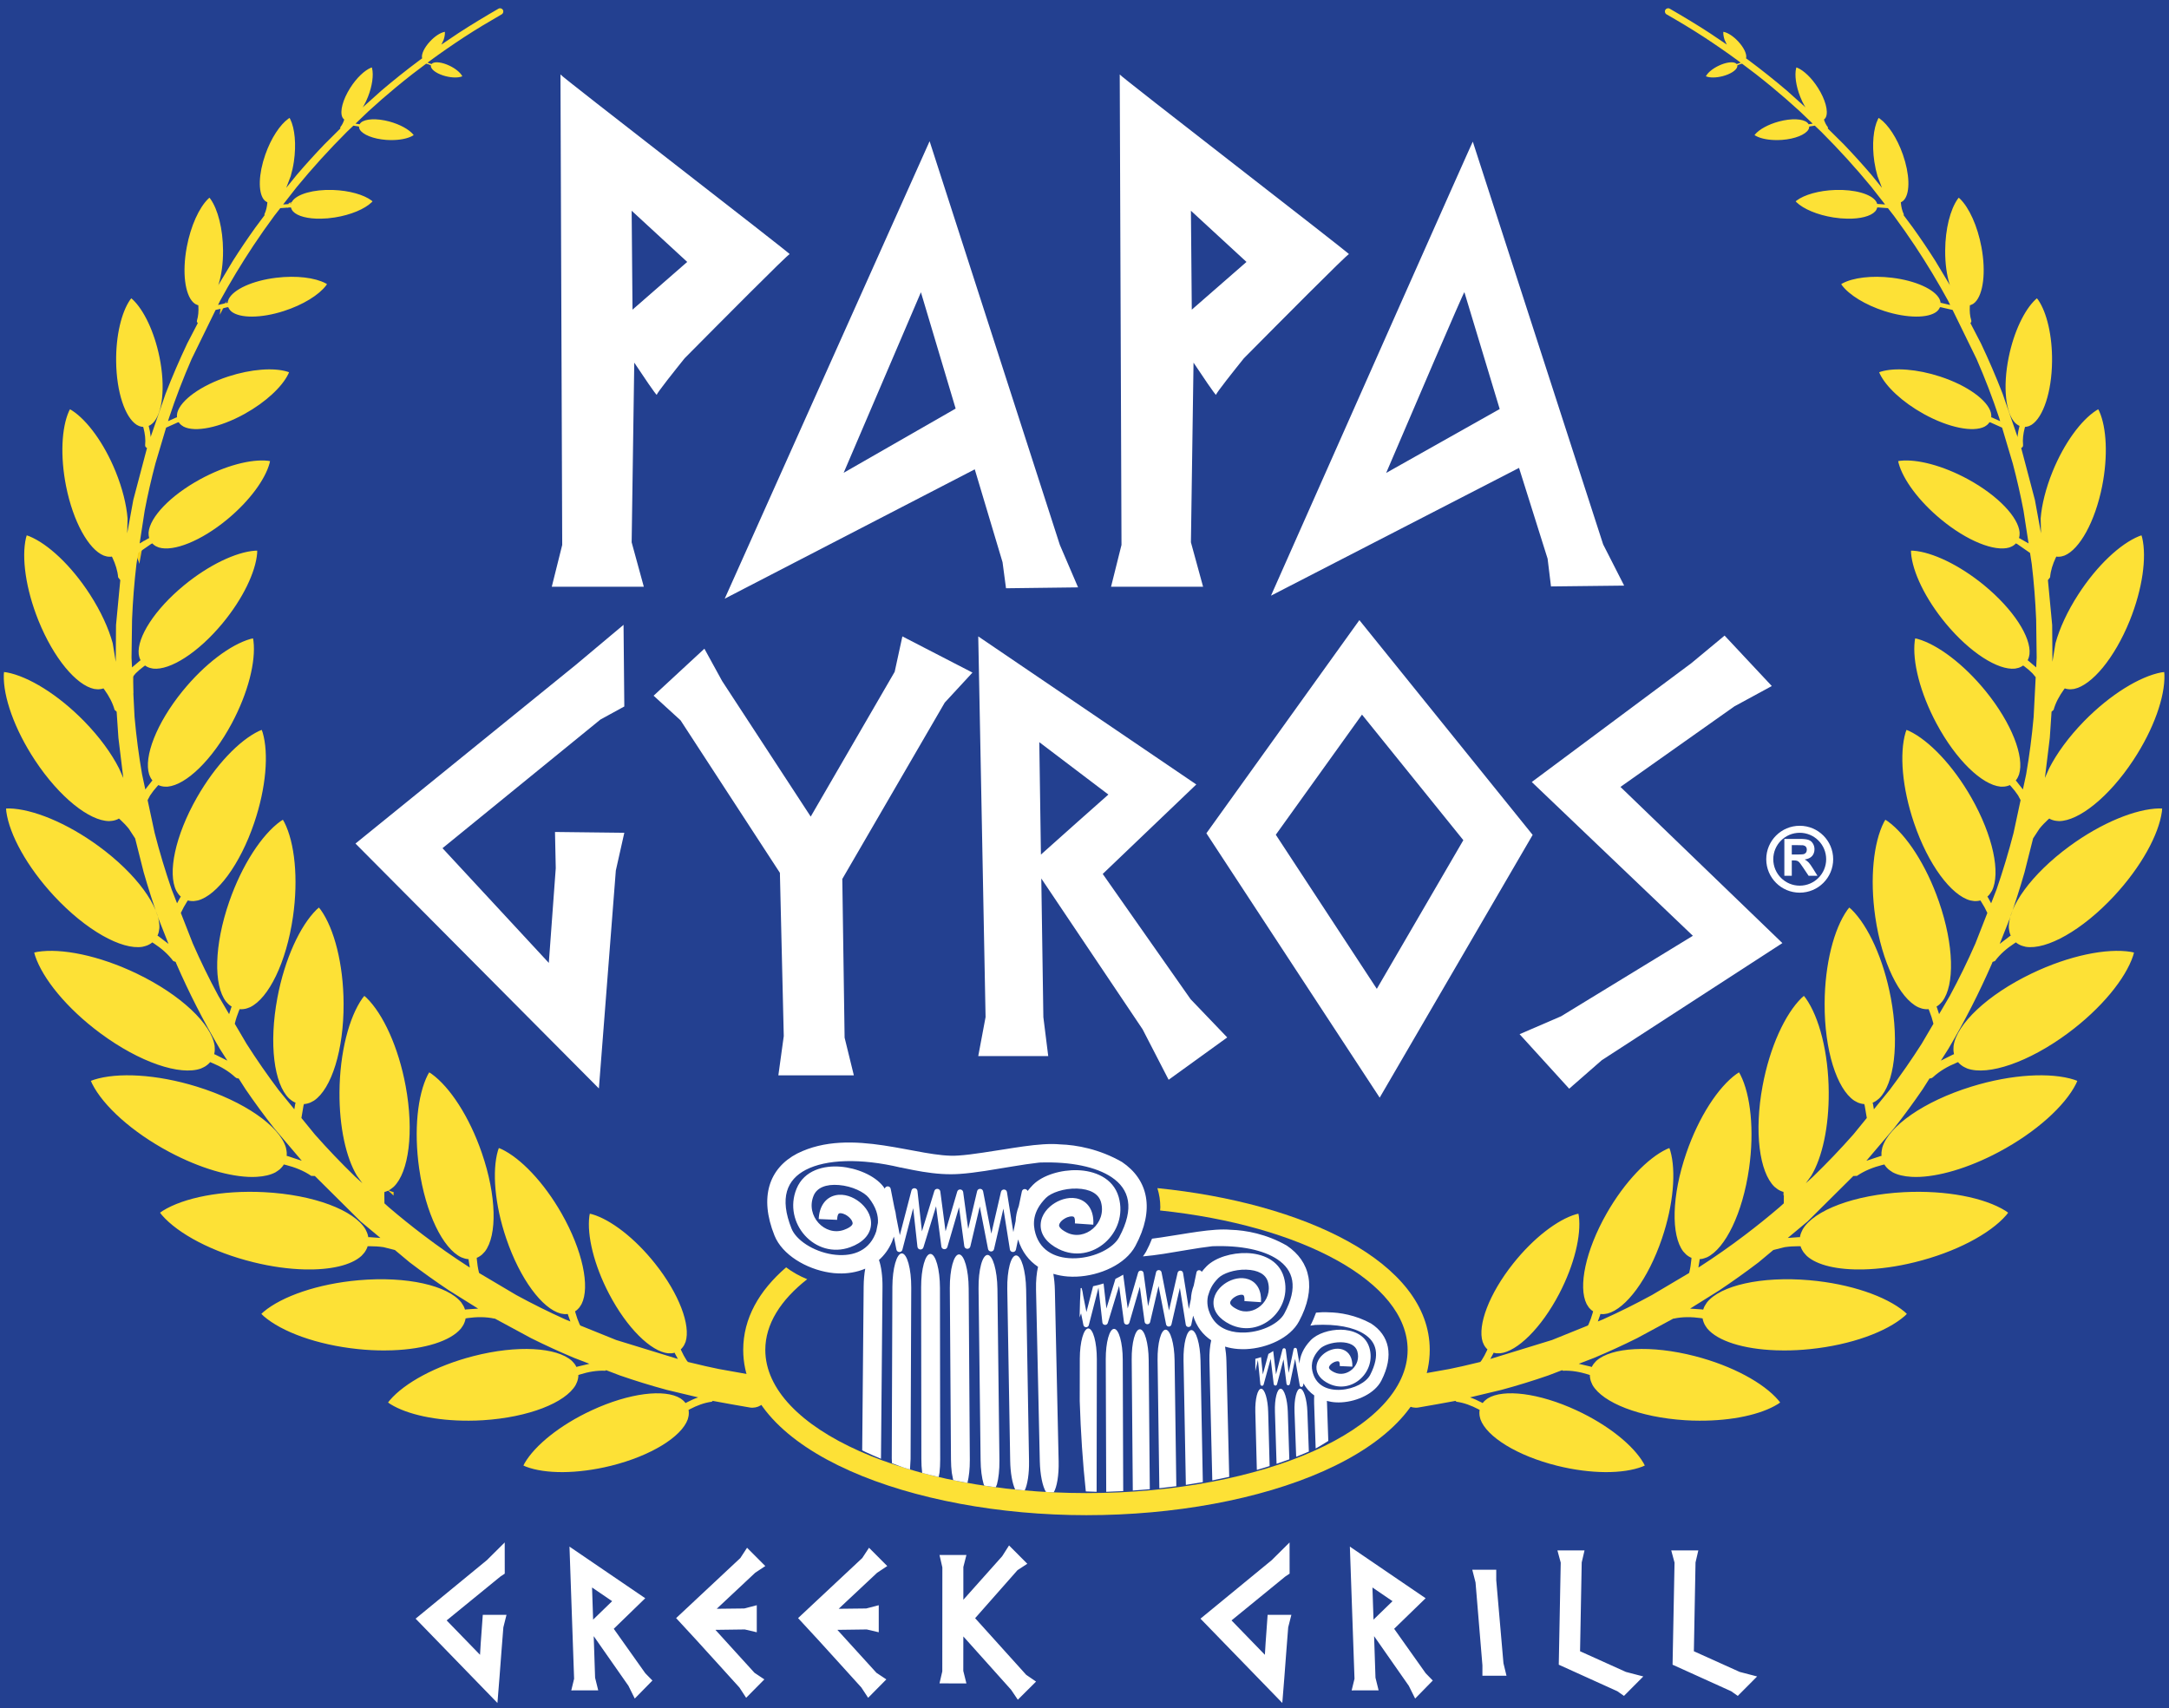
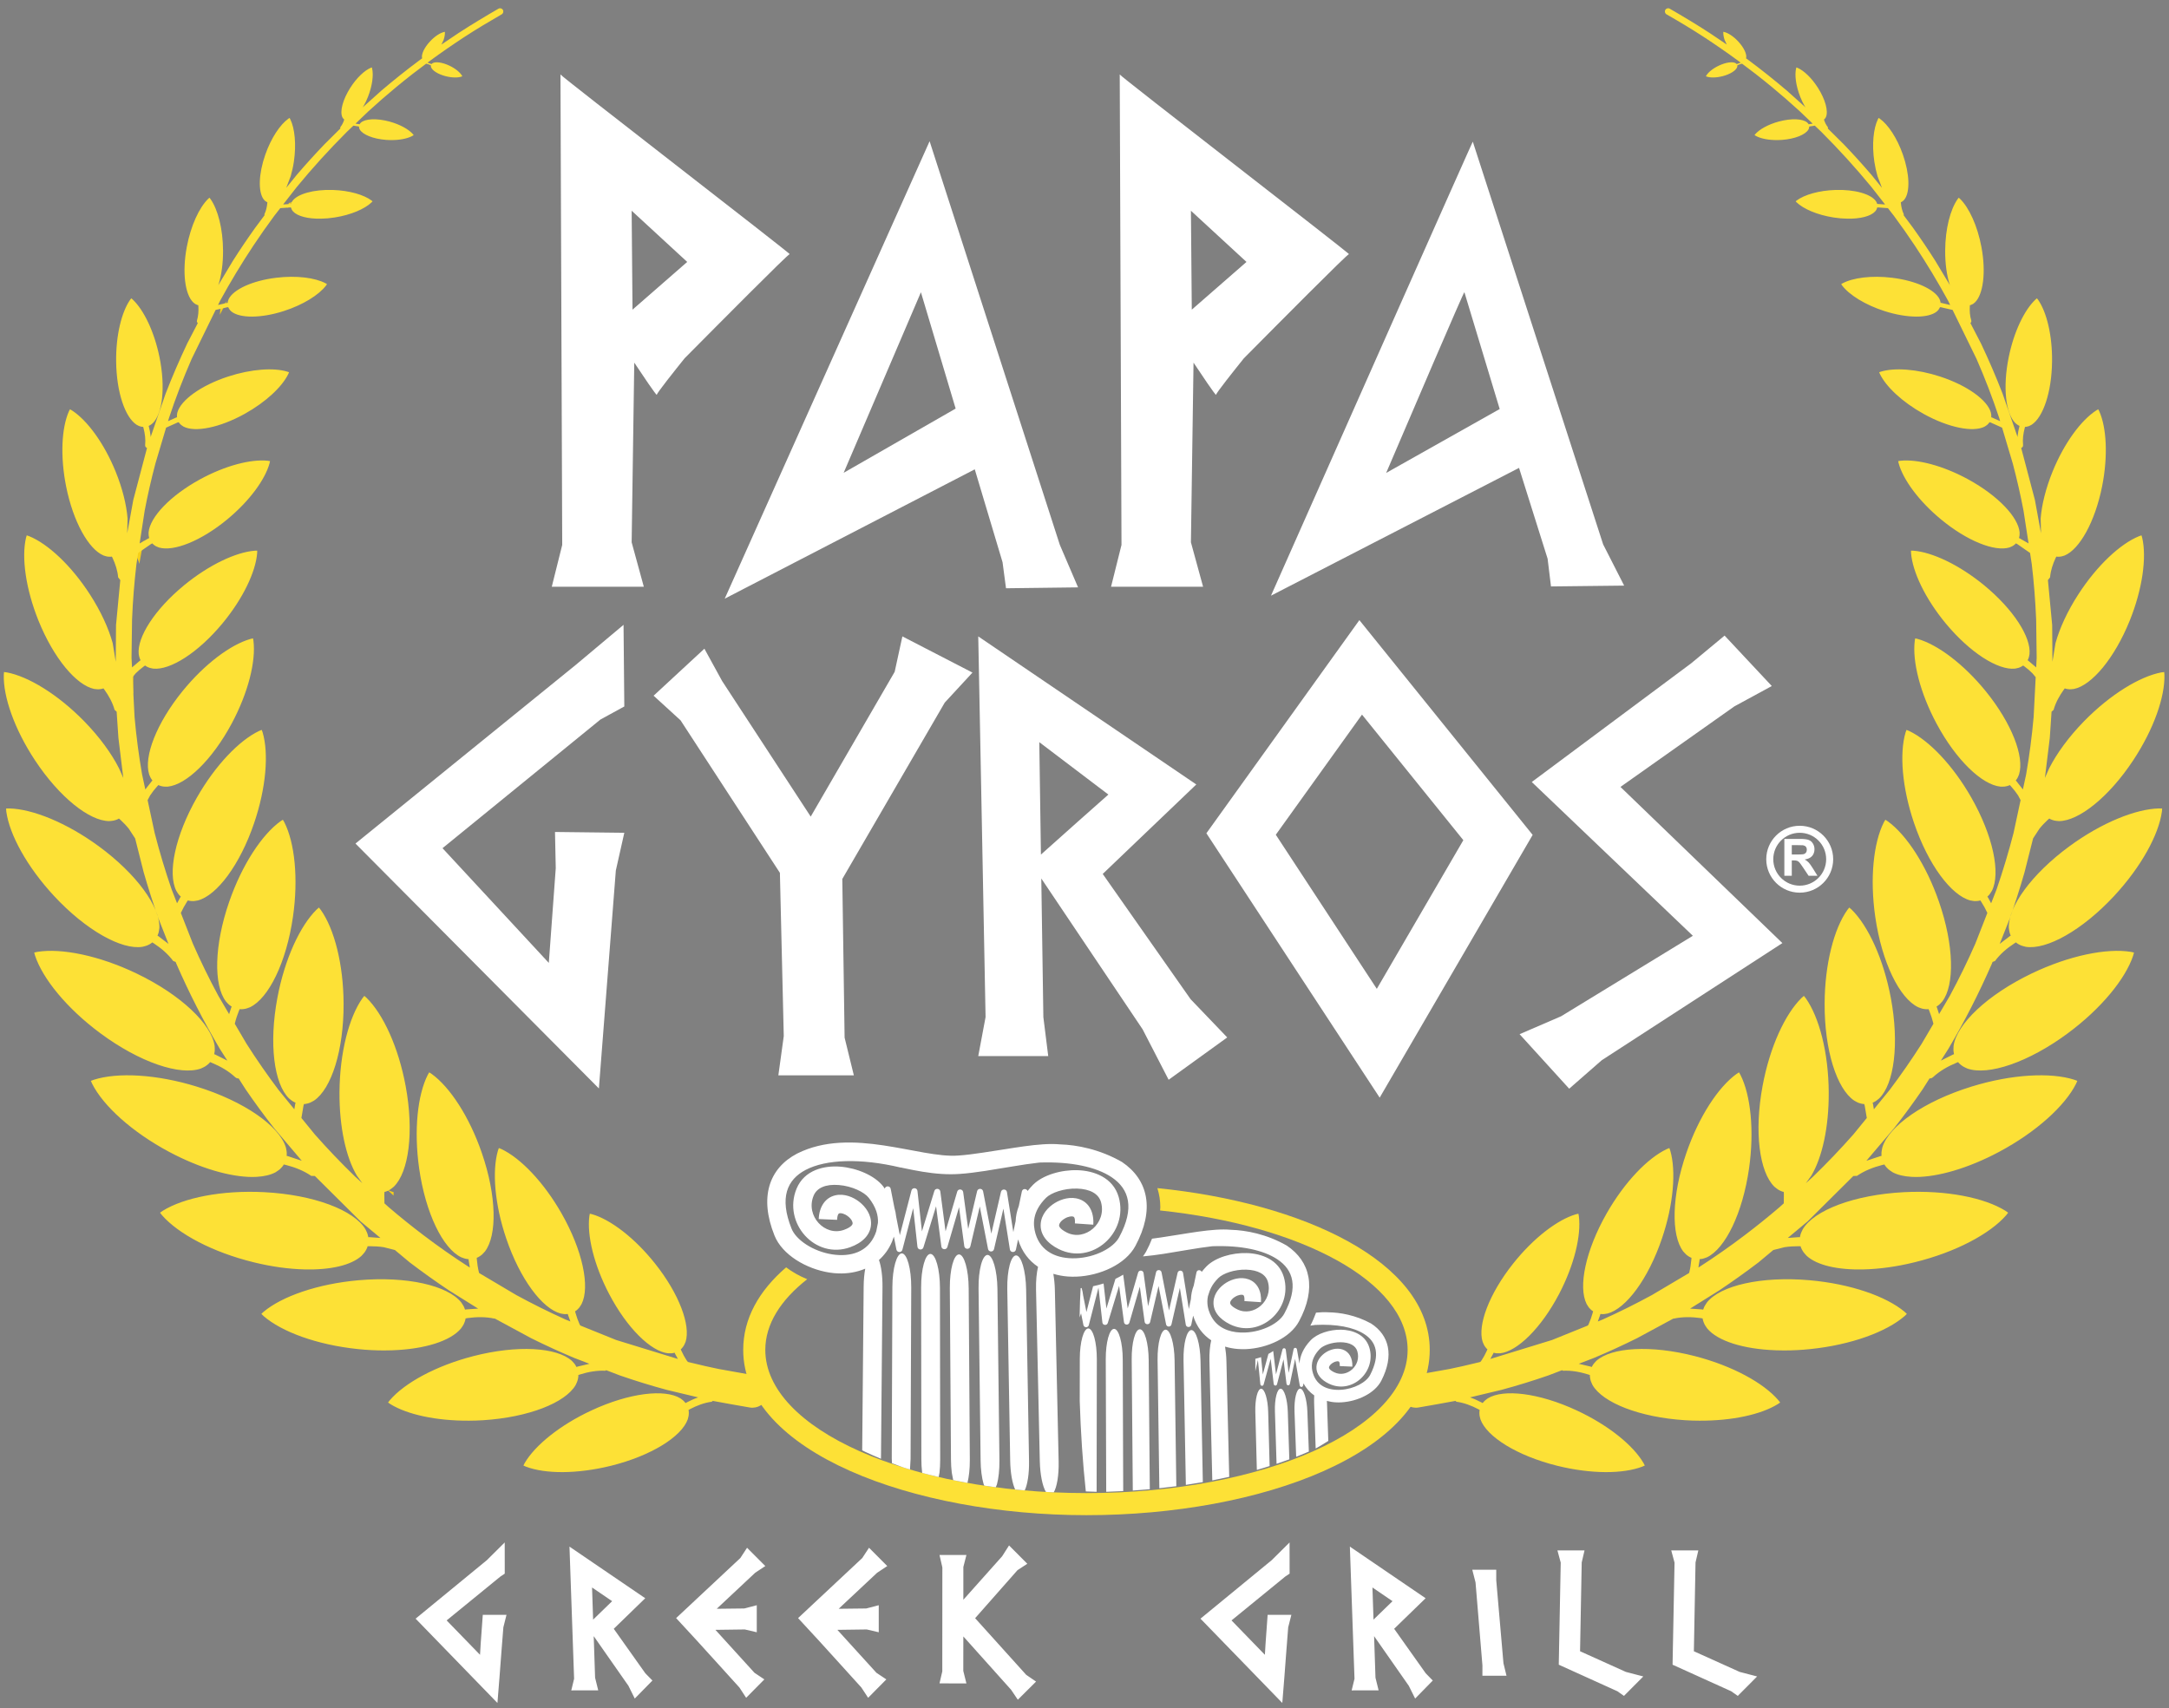
<svg xmlns="http://www.w3.org/2000/svg" width="100%" height="100%" viewBox="0 0 1427 1124" version="1.1" xml:space="preserve" style="fill-rule:evenodd;clip-rule:evenodd;stroke-linejoin:round;stroke-miterlimit:2;">
  <rect x="0" y="0" width="1427" height="1124" fill="#808080" stroke="none" />
  <g>
    <g transform="matrix(0.812,0,0,0.814,139.615,104.18)">
-       <rect x="-172" y="-128" width="1758" height="1381" style="fill:rgb(35,64,144);" />
-     </g>
+       </g>
    <path d="M1243.16,136.996L1242.03,135.457L1239.73,132.652L1240.11,132.953L1240.9,133.238L1241.43,133.398C1241.67,133.441 1241.89,133.48 1242.11,133.5L1242.31,133.5L1242.35,133.863L1243.16,136.996Z" style="fill:rgb(245,207,24);" />
    <path d="M1287.68,207.141L1282.99,198.094L1284.52,199.809L1285.44,200.312L1286.06,200.598C1286.32,200.695 1286.61,200.777 1286.87,200.859L1287.14,200.898L1287.09,201.34L1287.68,207.141Z" style="fill:rgb(245,207,24);" />
    <path d="M1340.49,371.02L1340.33,369.301L1337.79,355.344L1340.15,361.91L1341.1,363.043L1341.75,363.73C1342.05,364.008 1342.37,364.27 1342.69,364.512L1343,364.715L1342.71,365.262L1340.49,371.02Z" style="fill:rgb(245,207,24);" />
-     <path d="M1344.68,456.453L1344.55,440.598L1344.63,442.148C1344.89,443.867 1345.34,445.406 1345.93,446.758L1346.73,448.211L1347.32,449.121C1347.6,449.484 1347.88,449.828 1348.19,450.148L1348.49,450.43L1348.07,450.98L1344.68,456.453Z" style="fill:rgb(245,207,24);" />
    <path d="M1334.61,539.082L1336.5,528.801L1336.64,530.535L1337.18,532.25L1337.59,533.34C1337.81,533.781 1338.05,534.23 1338.29,534.633L1338.55,534.996L1337.99,535.484L1334.61,539.082Z" style="fill:rgb(245,207,24);" />
-     <path d="M1173.36,786.715L1173.36,785.191L1173.3,784.41L1173.77,784.305C1174.25,784.191 1174.75,784.027 1175.25,783.848L1176.38,783.32L1178.05,782.406L1178.83,781.699L1173.36,786.715Z" style="fill:rgb(245,207,24);" />
    <path d="M1056.19,968.688C1065.85,968.734 1074.27,967.473 1080.53,965.055L1082.13,964.352L1081.31,962.773C1074.54,951.102 1058.07,937.691 1037.17,928.016C1012.47,916.562 989.125,913.812 978.816,920.16L977.465,921.18L976.633,921.898C976.312,922.227 976,922.562 975.707,922.922L975.473,923.27L974.863,922.922C972.398,921.629 969.855,920.461 967.188,919.527L967.129,919.512L987.703,914.598C998.191,911.777 1008.52,908.582 1018.67,905.066L1027.68,901.621L1028.31,901.98C1033.96,901.719 1039.41,902.73 1044.89,904.43L1046.02,904.828L1046,905.68C1046.07,906.645 1046.27,907.641 1046.56,908.629L1047.01,909.75L1047.77,911.453C1054.54,923.02 1078.68,932.652 1108.64,934.539C1111.82,934.742 1114.95,934.844 1118.02,934.844C1139.57,934.957 1158.54,930.785 1169.58,923.973L1171.18,922.879L1169.98,921.355C1160.31,910.039 1139.77,898.746 1115.15,892.383C1086.05,884.879 1060.18,886.551 1050.23,895.473L1048.99,896.855L1048.22,897.797C1047.94,898.227 1047.68,898.648 1047.43,899.098L1047.23,899.52L1046.5,899.258L1038.68,897.398L1048.66,893.562C1058.3,889.516 1067.77,885.176 1077.08,880.535L1100.97,867.621L1101.16,867.684C1107.01,866.414 1112.93,866.512 1118.95,867.34L1120.19,867.566L1120.32,868.457C1120.59,869.465 1120.94,870.457 1121.43,871.441L1122.09,872.555L1123.21,874.184C1130.06,882.41 1146.94,887.758 1168.36,888.527C1170.13,888.605 1171.94,888.629 1173.78,888.629C1179.31,888.629 1185.09,888.352 1191.03,887.723C1217.89,884.953 1241.18,876.352 1253.06,866.008L1254.53,864.578L1253.02,863.16C1240.88,853.004 1217.39,844.777 1190.46,842.418C1158.65,839.652 1131.84,845.926 1123,857.043L1121.94,858.695L1121.29,859.805C1121.05,860.297 1120.87,860.797 1120.69,861.301L1120.54,861.762L1119.74,861.625L1111.92,861.102L1131.17,849.066C1139.89,843.227 1148.47,837.105 1156.92,830.688L1166.68,822.543L1174.12,820.664C1177.13,820.219 1180.21,820.039 1183.34,820.039L1184.65,820.078L1184.89,820.973C1185.3,821.938 1185.82,822.914 1186.47,823.863L1187.3,824.887L1188.67,826.406C1195.43,832.582 1209.05,835.727 1226.09,835.305C1236.32,835.062 1247.79,833.535 1259.72,830.582C1286.7,823.953 1309.25,811.879 1319.89,799.637L1321.18,797.984L1319.45,796.762C1305.63,788.133 1280.5,783.055 1252.73,784.473C1219.91,786.152 1193.46,796.371 1186.02,808.938L1185.16,810.773L1184.67,812.004C1184.49,812.547 1184.37,813.094 1184.27,813.613L1184.18,814.117L1183.34,814.082L1176.2,814.594L1189.27,803.684L1219.35,773.816L1221.67,773.77C1226.78,770.273 1232.46,768.094 1238.51,766.535L1239.79,766.258L1240.25,767.066C1240.88,767.91 1241.62,768.719 1242.48,769.488L1243.55,770.273L1245.24,771.414C1248.47,773.133 1252.65,774.113 1257.56,774.387C1258.47,774.457 1259.42,774.477 1260.39,774.477C1274.89,774.477 1294.79,768.84 1315.17,757.973C1339.68,744.91 1358.55,727.652 1365.84,713.168L1366.68,711.242L1364.7,710.496C1349.2,705.527 1323.59,706.797 1297.03,715.016C1265.62,724.719 1242.5,741.125 1238.38,755.145L1238,757.125L1237.83,758.441C1237.79,759 1237.79,759.57 1237.83,760.109L1237.87,760.602L1237.06,760.781L1227.91,763.812L1246.09,742.445C1252.7,734.043 1258.96,725.48 1264.92,716.77L1269.46,709.625L1270.16,709.602C1270.73,709.52 1271.25,709.254 1271.69,708.852C1276.16,704.715 1281.38,701.742 1287.07,699.371L1288.27,698.891L1288.82,699.605C1289.57,700.355 1290.42,701.035 1291.35,701.641L1292.5,702.266L1294.32,703.125C1307.96,707.957 1334.54,699.121 1360.53,679.852C1382.54,663.535 1398.41,643.977 1403.43,628.793L1403.97,626.789L1401.93,626.348C1386.1,623.77 1361.31,628.734 1336.62,640.59C1307.4,654.621 1287.23,673.992 1285.27,688.254L1285.19,690.254L1285.21,691.566C1285.27,692.113 1285.35,692.66 1285.46,693.18L1285.57,693.664L1284.81,693.957L1276.91,697.922L1281.86,690.156C1292.54,672.09 1302.03,653.453 1310.42,634.246L1310.93,632.953L1312.49,632.391C1315.97,627.699 1320.34,624.008 1325.28,620.754L1326.33,620.113L1326.98,620.676C1327.81,621.262 1328.71,621.738 1329.7,622.145L1330.9,622.531L1332.75,623.02C1346.43,625.195 1369.88,612.207 1390.94,589.531C1408.76,570.324 1420.27,549.16 1422.33,534.012L1422.49,532.027L1420.47,531.965C1405.12,532.312 1382.71,541.32 1361.56,556.812C1336.55,575.129 1320.98,596.879 1321.63,610.645L1321.91,612.535L1322.16,613.754C1322.31,614.254 1322.48,614.758 1322.68,615.242L1322.88,615.668L1322.19,616.07L1315.63,621.102L1322.14,604.641C1325.71,594.605 1328.96,584.398 1331.93,574.059L1337.59,551.684L1341.75,545.316C1343.44,543.195 1345.34,541.234 1347.36,539.363L1348.25,538.598L1348.94,539.039C1349.78,539.422 1350.71,539.746 1351.68,539.965L1352.85,540.145L1354.65,540.309C1367.63,540.227 1387.39,524.598 1403.43,500.34C1417,479.82 1424.41,458.434 1423.99,444.07L1423.84,442.211L1421.96,442.457C1407.81,445.121 1388.39,456.938 1371.16,474.531C1361,484.949 1353.14,495.777 1348.16,505.59L1345.36,511.914L1348.57,485.559L1349.74,468.289L1351.07,467.137C1352.43,462.289 1354.83,457.945 1357.8,453.809L1358.45,452.957L1359.15,453.223C1360.01,453.422 1360.89,453.543 1361.8,453.582L1362.89,453.523L1364.54,453.34C1376.24,450.875 1391.14,433.184 1401.17,408.383C1409.62,387.398 1412.37,366.777 1409.38,353.934L1408.9,352.273L1407.26,352.84C1394.98,357.848 1379.68,372.027 1367.38,391.051C1360.11,402.281 1355.01,413.492 1352.32,423.246L1350.32,435.469L1350.14,411.312L1347.34,381.723L1348.76,379.906C1349.14,375.418 1350.52,371.223 1352.45,367.078L1352.89,366.234L1353.56,366.352C1354.33,366.395 1355.11,366.332 1355.94,366.215L1356.87,365.988L1358.31,365.543C1368.16,361.441 1378.34,343.391 1383.01,319.941C1386.94,300.082 1385.93,281.484 1381.15,270.68L1380.44,269.309L1379.11,270.094C1369.15,276.535 1358.04,291.539 1350.4,310.324C1345.91,321.414 1343.28,332.121 1342.56,341.129L1342.8,350.922L1338.77,328.949L1329.75,294.734L1330.05,294.633C1330.68,294.309 1331.06,293.602 1330.98,292.855C1330.61,289.082 1331.09,285.379 1332.07,281.645L1332.29,280.879L1332.86,280.859C1333.51,280.777 1334.15,280.617 1334.82,280.395L1335.56,280.051L1336.67,279.465C1344.21,274.535 1349.84,258.016 1350.06,237.836C1350.27,220.773 1346.56,205.523 1340.92,197.324L1340.1,196.293L1339.12,197.141C1331.86,204.027 1325,218.184 1321.57,234.93C1317.53,254.703 1319.54,272.012 1325.87,278.352L1326.84,279.164L1327.49,279.629C1327.79,279.828 1328.09,279.992 1328.39,280.133L1328.68,280.254L1328.54,280.734C1328.03,282.738 1327.62,284.777 1327.4,286.855L1327.4,287.645L1317.55,259.125C1313.2,247.898 1308.44,236.867 1303.31,226.023L1296.32,212.555L1296.42,212.512C1296.87,212.129 1297.07,211.504 1296.91,210.879C1295.98,207.848 1295.77,204.715 1295.96,201.504L1296.02,200.836L1296.48,200.738C1297.01,200.559 1297.51,200.312 1298.02,200.031L1298.56,199.625L1299.37,198.957C1304.76,193.688 1306.71,179.191 1303.61,162.605C1300.99,148.547 1295.45,136.633 1289.5,130.812L1288.67,130.086L1287.98,130.957C1283.16,137.781 1279.81,150.547 1279.75,164.848C1279.68,173.289 1280.77,180.984 1282.66,187.105L1282.97,187.832L1273.21,171.574C1268.51,164.16 1263.58,156.871 1258.43,149.68L1252.43,141.641L1252.51,140.973C1251.4,138.672 1250.87,136.207 1250.61,133.621L1250.57,133.078L1250.94,132.938C1251.32,132.73 1251.7,132.473 1252.07,132.188L1252.45,131.801L1253.02,131.156C1256.68,126.289 1256.43,114.516 1251.9,101.668C1248.09,90.785 1242.19,81.98 1236.72,78.078L1235.97,77.594L1235.54,78.363C1232.54,84.418 1231.45,94.984 1233.14,106.395C1233.65,109.77 1234.36,112.957 1235.22,115.891L1238.15,123.586L1231.11,114.898C1225.31,108.156 1219.31,101.512 1213.07,95.004L1202.5,84.52L1202.56,84.461C1202.71,84.18 1202.68,83.816 1202.48,83.555C1201.39,82.199 1200.65,80.664 1200.1,78.992L1199.98,78.645L1200.2,78.504C1200.43,78.297 1200.63,78.078 1200.82,77.836L1201.03,77.516L1201.3,77.012C1202.95,73.25 1200.97,65.516 1196.02,57.762C1191.84,51.176 1186.62,46.293 1182.41,44.555L1181.84,44.375L1181.68,44.938C1180.61,49.379 1181.54,56.508 1184.4,63.762C1185.26,65.898 1186.2,67.898 1187.23,69.676L1187.9,70.688L1175.59,59.645C1167.46,52.734 1159.18,46.129 1150.76,39.848L1148.72,38.375L1148.8,38.152C1149.37,35.746 1147.39,31.379 1143.63,27.324C1140.46,23.891 1136.84,21.566 1134.16,21.004L1133.82,20.941L1133.77,21.305C1133.72,22.66 1134,24.375 1134.62,26.254L1136.07,29.324L1125,21.855C1116.33,16.195 1107.46,10.887 1098.53,5.715C1097.52,5.125 1096.21,5.488 1095.62,6.52C1095.04,7.531 1095.4,8.844 1096.41,9.43C1104.71,14.195 1112.93,19.102 1120.99,24.355C1128.73,29.426 1136.36,34.695 1143.85,40.207L1145.24,41.242L1142.68,42.129L1142.58,42.188L1142.54,42.129C1142.48,42.07 1142.41,41.984 1142.36,41.926L1142.19,41.809L1141.93,41.602C1139.97,40.41 1135.51,40.977 1130.83,43.199C1126.87,45.059 1123.75,47.645 1122.49,49.887L1122.32,50.188L1122.62,50.312C1123.82,50.773 1125.43,50.992 1127.28,50.977C1129.11,50.953 1131.19,50.672 1133.31,50.129C1138.32,48.832 1142.09,46.41 1142.86,44.23L1142.94,43.93L1142.98,43.703C1143.01,43.539 1143.01,43.363 1142.98,43.199L1142.96,43.059L1143.14,42.953C1144.01,42.492 1144.9,42.129 1145.87,41.984L1146.04,41.848L1155.02,48.648C1158.71,51.539 1162.39,54.473 1166.01,57.48C1172.1,62.527 1178.1,67.738 1184.01,73.148L1192.59,81.352L1190.1,81.734L1189.9,81.797L1189.84,81.695C1189.78,81.555 1189.7,81.434 1189.62,81.312L1189.39,81.047L1189.02,80.664C1186.14,78.121 1178.7,77.715 1170.36,79.957C1163.28,81.855 1157.42,85.168 1154.66,88.441L1154.34,88.887L1154.81,89.211C1157.52,90.844 1161.94,91.938 1167.04,92.137C1167.91,92.176 1168.78,92.199 1169.64,92.176C1170.54,92.16 1171.44,92.117 1172.35,92.059C1180.96,91.43 1187.86,88.586 1189.78,85.23L1190.01,84.742L1190.12,84.418C1190.2,84.141 1190.26,83.855 1190.28,83.574L1190.26,83.332L1190.59,83.207L1193.98,82.684L1198.26,86.762C1209.99,98.5 1220.98,110.598 1231.23,123.059L1240.21,134.551L1235.32,134.207L1235,134.23L1234.96,134.043C1234.89,133.844 1234.82,133.641 1234.74,133.418L1234.52,132.977L1234.11,132.289C1230.82,127.664 1220.24,124.574 1207.47,125C1196.67,125.359 1187.09,128.145 1182.02,131.949L1181.4,132.492L1181.94,133.098C1186.47,137.48 1195.59,141.418 1206.26,143.094C1209.43,143.598 1212.47,143.863 1215.33,143.898C1223.89,144.062 1230.76,142.285 1233.66,139.137L1234.15,138.512L1234.44,138.086C1234.66,137.699 1234.82,137.297 1234.94,136.914L1235.02,136.551L1235.51,136.488L1242.09,136.973L1246.04,142.043C1250.8,148.469 1255.36,154.992 1259.77,161.598C1267.66,173.492 1274.97,185.629 1281.76,198.07L1283.03,200.695L1277.11,199.305L1276.71,199.305L1276.69,199.059C1276.65,198.797 1276.61,198.535 1276.55,198.254L1276.35,197.645L1276,196.738C1272.83,190.457 1260.45,184.656 1244.72,182.762C1231.41,181.148 1219.15,182.738 1212.22,186.438L1211.35,186.961L1211.91,187.812C1216.62,194.051 1227.07,200.598 1239.81,204.695C1247.36,207.121 1254.56,208.289 1260.56,208.328C1266.55,208.371 1271.38,207.238 1274.14,205.059L1274.85,204.371L1275.29,203.906C1275.62,203.465 1275.9,203.02 1276.14,202.555L1276.28,202.152L1276.91,202.168L1284.63,203.945L1300.39,236.203C1305.91,248.844 1310.9,261.793 1315.28,275.02L1315.93,277.141L1310.5,274.699L1310.01,274.598L1310.06,274.293C1310.07,273.992 1310.09,273.668 1310.07,273.344L1309.99,272.578L1309.79,271.426C1307.55,263.328 1294.38,253.652 1276.4,247.777C1261.18,242.809 1246.45,241.82 1237.47,244.543L1236.32,244.945L1236.8,246.078C1240.86,254.48 1251.56,264.578 1265.56,272.355C1282.09,281.504 1298.16,284.598 1305.69,280.734L1306.66,280.09L1307.29,279.645C1307.79,279.219 1308.21,278.777 1308.59,278.273L1308.86,277.828L1309.61,277.992L1317.2,281.406L1324.23,305.035C1326.92,315.176 1329.28,325.496 1331.28,335.977L1334.61,357.59L1328.81,354.273L1328.3,354.055L1328.39,353.711C1328.5,353.363 1328.57,352.984 1328.63,352.598L1328.69,351.691L1328.71,350.316C1327.87,340.383 1314.62,326.242 1294.94,315.453C1278.26,306.348 1261.32,301.984 1250.25,303.199L1248.82,303.438L1249.14,304.855C1252.05,315.535 1262.31,329.637 1276.95,341.734C1294.22,356.031 1312.3,363.121 1321.89,360.273L1323.18,359.746L1324.01,359.363C1324.68,358.98 1325.28,358.535 1325.82,358.031L1326.23,357.566L1327.07,357.934L1335.58,363.848L1336.71,371.199C1338.13,383.156 1339.09,395.332 1339.6,407.719L1339.94,432.762L1339.62,439.18L1334.51,434.82L1333.99,434.457L1334.17,434.113C1334.35,433.75 1334.51,433.348 1334.66,432.945L1334.92,431.977L1335.22,430.461C1336.37,419.367 1324.75,401.07 1305.39,385.137C1288.99,371.664 1271.25,363.344 1258.88,362.375L1257.26,362.332L1257.3,363.949C1258.27,376.289 1266.61,393.922 1280.14,410.262C1296.16,429.547 1314.52,441.105 1325.67,439.973L1327.18,439.648L1328.17,439.406C1328.98,439.125 1329.75,438.758 1330.43,438.336L1331,437.91L1331.83,438.48C1333.74,439.891 1335.55,441.406 1337.18,443.062L1339.29,445.605L1337.94,471.883C1336.79,484.668 1335.16,497.211 1333.02,509.508L1330.88,519.465L1326.65,514.078L1326.17,513.566L1326.45,513.246C1326.72,512.879 1326.98,512.5 1327.22,512.094L1327.7,511.129L1328.35,509.57C1331.98,497.996 1323.59,475.984 1306.4,454.797C1291.84,436.879 1274.75,424.176 1261.74,420.457L1260.02,420.059L1259.72,421.793C1258.09,435.164 1263.16,455.766 1274.04,476.105C1286.92,500.137 1304,516.438 1316.12,517.625L1317.81,517.625L1318.9,517.57C1319.85,517.449 1320.73,517.227 1321.57,516.922L1322.25,516.578L1323,517.367C1324.74,519.305 1326.33,521.305 1327.73,523.43L1329.36,526.516L1324.74,548.07C1321.48,560.668 1317.77,573.027 1313.59,585.168L1309.99,594.379L1307.93,590.605L1307.51,589.992L1307.86,589.691C1308.2,589.367 1308.54,589.008 1308.86,588.621L1309.53,587.668L1310.5,586.152C1316.32,574.641 1311.32,550.062 1296.94,524.82C1284.77,503.473 1269.04,487.172 1256.03,480.992L1254.29,480.285L1253.66,482.039C1249.62,495.793 1251.36,518.316 1259.27,541.582C1268.61,569.051 1283.71,589.121 1296.23,592.5L1298.02,592.805L1299.17,592.945C1300.17,592.965 1301.15,592.879 1302.08,592.723L1302.84,592.477L1303.5,593.426C1305.01,595.77 1306.32,598.16 1307.43,600.598L1307.48,600.781L1299.61,620.879C1294.5,632.551 1288.91,643.977 1282.86,655.195L1275.74,667.328L1274.36,663.066L1274.04,662.344L1274.44,662.117C1274.87,661.836 1275.28,661.535 1275.68,661.207L1276.57,660.359L1277.84,658.992C1286.04,648.27 1285.61,622.047 1275.65,593.348C1267.25,569.074 1254.21,549.297 1242.03,540.473L1240.38,539.402L1239.4,541.102C1232.62,554.449 1230.08,577.938 1233.75,603.344C1238.09,633.375 1249.74,656.906 1261.97,662.766L1263.75,663.434L1264.92,663.777C1265.94,664 1266.96,664.117 1267.95,664.117L1268.79,664.016L1269.28,665.133C1270.34,667.816 1271.25,670.5 1271.92,673.25L1271.98,673.715L1264.25,686.883C1257.64,697.234 1250.59,707.402 1243.12,717.32L1232.84,729.941L1232.23,726.34L1232.01,725.594L1232.46,725.418C1232.92,725.188 1233.38,724.977 1233.85,724.688L1234.86,723.98L1236.34,722.785C1246.17,713.258 1249.66,686.883 1243.99,656.609C1239.18,630.98 1229.05,609.184 1218.16,598.492L1216.65,597.184L1215.41,598.738C1206.6,611.117 1200.54,634.309 1200.43,660.352C1200.29,691.145 1208.46,716.488 1219.86,724.203L1221.53,725.117L1222.64,725.656C1223.64,726.023 1224.64,726.285 1225.62,726.441L1226.5,726.473L1226.82,727.652L1228.18,735.66L1219.37,746.465C1211.01,755.938 1202.18,765.188 1192.89,774.191L1188.08,778.594L1191.7,773.566C1198.77,761.773 1203.3,741.758 1203.13,718.656C1202.97,692.574 1196.85,669.328 1188.02,656.859L1186.79,655.309L1185.3,656.625C1174.43,667.25 1164.35,688.988 1159.61,714.59C1153.98,744.867 1157.55,771.27 1167.38,780.879L1168.88,782.07L1169.89,782.797C1170.79,783.355 1171.72,783.789 1172.67,784.109L1173.52,784.293L1173.62,785.523L1173.57,791.82L1170.88,794.254C1163.4,800.652 1155.79,806.793 1148.03,812.664C1138.28,820.078 1128.26,827.074 1118.06,833.652L1117.38,834.055L1118.14,829.332L1118.18,828.566L1118.64,828.539C1119.13,828.48 1119.64,828.402 1120.14,828.297L1121.29,827.957L1123.05,827.328C1135.04,821.617 1146.48,798.449 1150.72,768.82C1154.27,743.758 1151.75,720.547 1145.06,707.301L1144.09,705.621L1142.48,706.672C1130.5,715.316 1117.69,734.762 1109.47,758.688C1099.72,786.957 1099.34,812.852 1107.42,823.488L1108.69,824.844L1109.54,825.699C1110.34,826.34 1111.17,826.91 1112.04,827.344L1112.83,827.652L1112.75,828.844C1112.48,831.672 1112.08,834.457 1111.42,837.148L1111.23,837.699L1086.85,852.152C1076.29,857.902 1065.56,863.258 1054.58,868.191L1051.21,869.562L1052.74,865.32L1052.91,864.629L1053.35,864.668C1053.82,864.711 1054.28,864.742 1054.76,864.742L1055.89,864.613L1057.61,864.332C1069.73,861.141 1084.33,841.711 1093.39,815.027C1101.07,792.469 1102.77,770.562 1098.89,757.164L1098.29,755.438L1096.61,756.113C1084.02,762.039 1068.82,777.789 1057.02,798.473C1043.09,822.93 1038.22,846.801 1043.84,858.047L1044.77,859.543L1045.41,860.473C1046.04,861.223 1046.72,861.863 1047.45,862.438L1048.12,862.832L1047.84,863.93C1047.11,866.512 1046.24,869.023 1045.16,871.398L1044.7,872.211L1021.07,881.762L980.496,894.223L982.398,890.707L982.664,890.105L983.023,890.215C983.441,890.328 983.871,890.406 984.297,890.465L985.32,890.504L986.902,890.504C998.191,889.34 1013.98,873.941 1025.81,851.328C1035.8,832.184 1040.36,812.793 1038.75,800.27L1038.44,798.633L1036.85,799.016C1024.77,802.539 1008.94,814.547 995.523,831.449C979.656,851.406 971.973,872.113 975.449,882.977L976.078,884.43L976.516,885.355C976.984,886.105 977.488,886.793 978.055,887.398L978.605,887.859L978.215,888.793C977.184,891.012 976.078,893.113 974.781,895.094L973.898,896.207L962.281,898.965C960.156,899.434 958.062,899.898 955.918,900.336C955.312,900.465 954.707,900.613 954.105,900.727C953.859,900.773 953.594,900.828 953.316,900.887L929.645,905.109C923.824,906.141 919.965,911.695 920.996,917.492C921.902,922.578 926.273,926.172 931.242,926.297C931.945,926.324 932.672,926.273 933.398,926.129C941.379,924.723 949.371,923.383 957.332,921.855L957.551,921.812L958.199,922.375C963.273,923.066 967.973,924.867 972.578,927.27L973.508,927.82L973.352,928.539C973.266,929.43 973.293,930.332 973.387,931.266L973.594,932.352L974.012,933.992C978.152,945.422 998.082,957.945 1024.49,964.508C1035.65,967.273 1046.54,968.633 1056.19,968.688Z" style="fill:rgb(253,225,54);" />
    <path d="M189.133,136.996L190.262,135.457L192.566,132.652L192.184,132.953L191.398,133.238L190.875,133.398C190.633,133.441 190.406,133.48 190.184,133.5L189.984,133.5L189.938,133.863L189.133,136.996Z" style="fill:rgb(245,207,24);" />
    <path d="M144.621,207.141L149.305,198.094L147.773,199.809L146.867,200.312L146.238,200.598C145.973,200.695 145.691,200.777 145.426,200.859L145.168,200.898L145.211,201.34L144.621,207.141Z" style="fill:rgb(245,207,24);" />
    <path d="M91.809,371.02L91.965,369.301L94.512,355.344L92.148,361.91L91.195,363.043L90.555,363.73C90.254,364.008 89.93,364.27 89.605,364.512L89.305,364.715L89.582,365.262L91.809,371.02Z" style="fill:rgb(245,207,24);" />
    <path d="M87.625,456.453L87.746,440.598L87.664,442.148C87.383,443.867 86.957,445.406 86.375,446.758L85.562,448.211L84.977,449.121C84.719,449.484 84.414,449.828 84.105,450.148L83.805,450.43L84.23,450.98L87.625,456.453Z" style="fill:rgb(245,207,24);" />
    <path d="M97.68,539.082L95.801,528.801L95.664,530.535L95.117,532.25L94.715,533.34C94.492,533.781 94.246,534.23 94.012,534.633L93.746,534.996L94.312,535.484L97.68,539.082Z" style="fill:rgb(245,207,24);" />
    <path d="M258.937,786.715L258.937,785.191L258.996,784.41L258.535,784.305C258.047,784.191 257.543,784.027 257.035,783.848L255.93,783.32L254.25,782.406L253.461,781.699L258.937,786.715Z" style="fill:rgb(245,207,24);" />
    <path d="M370.285,968.688C360.625,968.734 352.203,967.473 345.945,965.055L344.355,964.352L345.16,962.773C351.945,951.102 368.406,937.691 389.305,928.016C414.008,916.562 437.355,913.812 447.66,920.16L449.012,921.18L449.84,921.898C450.164,922.227 450.488,922.562 450.77,922.922L451.016,923.27L451.617,922.922C454.082,921.629 456.625,920.461 459.289,919.527L459.355,919.512L438.77,914.598C428.293,911.777 417.965,908.582 407.809,905.066L398.801,901.621L398.172,901.98C392.523,901.719 387.07,902.73 381.59,904.43L380.461,904.828L380.504,905.68C380.402,906.645 380.223,907.641 379.91,908.629L379.477,909.75L378.684,911.453C371.941,923.02 347.801,932.652 317.836,934.539C314.656,934.742 311.527,934.844 308.461,934.844C286.906,934.957 267.941,930.785 256.894,923.973L255.305,922.879L256.492,921.355C266.164,910.039 286.707,898.746 311.324,892.383C340.43,884.879 366.305,886.551 376.242,895.473L377.496,896.855L378.258,897.797C378.547,898.227 378.805,898.648 379.047,899.098L379.25,899.52L379.977,899.258L387.793,897.398L377.82,893.562C368.184,889.516 358.711,885.176 349.398,880.535L325.504,867.621L325.324,867.684C319.445,866.414 313.551,866.512 307.531,867.34L306.281,867.566L306.156,868.457C305.891,869.465 305.531,870.457 305.051,871.441L304.383,872.555L303.273,874.184C296.418,882.41 279.535,887.758 258.133,888.527C256.355,888.605 254.535,888.629 252.691,888.629C247.164,888.629 241.383,888.352 235.449,887.723C208.59,884.953 185.297,876.352 173.422,866.008L171.945,864.578L173.465,863.16C185.578,853.004 209.09,844.777 236.016,842.418C267.805,839.652 294.641,845.926 303.473,857.043L304.539,858.695L305.188,859.805C305.43,860.297 305.613,860.797 305.789,861.301L305.938,861.762L306.727,861.625L314.559,861.102L295.312,849.066C286.59,843.227 278.004,837.105 269.559,830.688L259.801,822.543L252.352,820.664C249.344,820.219 246.273,820.039 243.141,820.039L241.832,820.078L241.586,820.973C241.184,821.938 240.656,822.914 240.012,823.863L239.18,824.887L237.809,826.406C231.043,832.582 217.434,835.727 200.383,835.305C190.164,835.062 178.691,833.535 166.758,830.582C139.777,823.953 117.234,811.879 106.59,799.637L105.293,797.984L107.035,796.762C120.848,788.133 145.973,783.055 173.746,784.473C206.566,786.152 233.023,796.371 240.453,808.938L241.328,810.773L241.812,812.004C241.988,812.547 242.113,813.094 242.211,813.613L242.293,814.117L243.141,814.082L250.273,814.594L237.203,803.684L207.133,773.816L204.789,773.77C199.699,770.273 194.02,768.094 187.961,766.535L186.672,766.258L186.227,767.066C185.578,767.91 184.852,768.719 184.004,769.488L182.938,770.273L181.238,771.414C178.004,773.133 173.824,774.113 168.918,774.387C168.012,774.457 167.059,774.477 166.086,774.477C151.586,774.477 131.695,768.84 111.312,757.973C86.812,744.91 67.938,727.652 60.645,713.168L59.793,711.242L61.773,710.496C77.285,705.527 102.891,706.797 129.453,715.016C160.859,724.719 183.988,741.125 188.102,755.145L188.484,757.125L188.648,758.441C188.695,759 188.695,759.57 188.648,760.109L188.609,760.602L189.414,760.781L198.547,763.812L180.391,742.445C173.805,734.043 167.52,725.48 161.57,716.77L157,709.625L156.316,709.602C155.746,709.52 155.219,709.254 154.781,708.852C150.32,704.715 145.109,701.742 139.41,699.371L138.223,698.891L137.652,699.605C136.906,700.355 136.055,701.035 135.125,701.641L133.977,702.266L132.16,703.125C118.523,707.957 91.945,699.121 65.953,679.852C43.941,663.535 28.062,643.977 23.055,628.793L22.508,626.789L24.551,626.348C40.387,623.77 65.164,628.734 89.867,640.59C119.07,654.621 139.25,673.992 141.207,688.254L141.289,690.254L141.266,691.566C141.207,692.113 141.129,692.66 141.023,693.18L140.906,693.664L141.668,693.957L149.574,697.922L144.621,690.156C133.941,672.09 124.445,653.453 116.059,634.246L115.559,632.953L113.98,632.391C110.504,627.699 106.121,624.008 101.199,620.754L100.148,620.113L99.5,620.676C98.672,621.262 97.758,621.738 96.773,622.145L95.578,622.531L93.719,623.02C80.047,625.195 56.598,612.207 35.535,589.531C17.723,570.324 6.203,549.16 4.148,534.012L3.992,532.027L6.012,531.965C21.355,532.312 43.773,541.32 64.918,556.812C89.93,575.129 105.496,596.879 104.855,610.645L104.57,612.535L104.328,613.754C104.168,614.254 104.008,614.758 103.805,615.242L103.598,615.668L104.266,616.07L110.852,621.102L104.348,604.641C100.773,594.605 97.523,584.398 94.551,574.059L88.902,551.684L84.742,545.316C83.039,543.195 81.141,541.234 79.117,539.363L78.234,538.598L77.543,539.039C76.699,539.422 75.773,539.746 74.781,539.965L73.629,540.145L71.828,540.309C58.824,540.227 39.09,524.598 23.055,500.34C9.48,479.82 2.066,458.434 2.492,444.07L2.633,442.211L4.512,442.457C18.672,445.121 38.078,456.938 55.312,474.531C65.488,484.949 73.348,495.777 78.312,505.59L81.121,511.914L77.91,485.559L76.738,468.289L75.406,467.137C74.051,462.289 71.648,457.945 68.684,453.809L68.035,452.957L67.324,453.223C66.48,453.422 65.59,453.543 64.66,453.582L63.586,453.523L61.934,453.34C50.238,450.875 35.328,433.184 25.312,408.383C16.859,387.398 14.109,366.777 17.094,353.934L17.582,352.273L19.219,352.84C31.496,357.848 46.805,372.027 59.105,391.051C66.371,402.281 71.469,413.492 74.152,423.246L76.152,435.469L76.332,411.312L79.141,381.723L77.73,379.906C77.344,375.418 75.949,371.223 74.031,367.078L73.586,366.234L72.922,366.352C72.152,366.395 71.367,366.332 70.539,366.215L69.613,365.988L68.172,365.543C58.32,361.441 48.137,343.391 43.473,319.941C39.535,300.082 40.543,281.484 45.328,270.68L46.039,269.309L47.371,270.094C57.328,276.535 68.441,291.539 76.074,310.324C80.574,321.414 83.199,332.121 83.926,341.129L83.691,350.922L87.703,328.949L96.73,294.734L96.43,294.633C95.801,294.309 95.422,293.602 95.5,292.855C95.867,289.082 95.379,285.379 94.414,281.645L94.191,280.879L93.621,280.859C92.973,280.777 92.312,280.617 91.664,280.395L90.914,280.051L89.809,279.465C82.27,274.535 76.637,258.016 76.414,237.836C76.211,220.773 79.934,205.523 85.562,197.324L86.375,196.293L87.359,197.141C94.617,204.027 101.48,218.184 104.914,234.93C108.949,254.703 106.938,272.012 100.609,278.352L99.637,279.164L98.996,279.629C98.695,279.828 98.395,279.992 98.082,280.133L97.805,280.254L97.945,280.734C98.473,282.738 98.852,284.777 99.078,286.855L99.078,287.645L108.93,259.125C113.277,247.898 118.039,236.867 123.172,226.023L130.16,212.555L130.062,212.512C129.613,212.129 129.391,211.504 129.593,210.879C130.496,207.848 130.707,204.715 130.52,201.504L130.465,200.836L129.996,200.738C129.468,200.559 128.965,200.312 128.461,200.031L127.914,199.625L127.109,198.957C121.699,193.688 119.777,179.191 122.871,162.605C125.496,148.547 131.031,136.633 136.984,130.812L137.812,130.086L138.48,130.957C143.332,137.781 146.664,150.547 146.742,164.848C146.801,173.289 145.711,180.984 143.812,187.105L143.512,187.832L153.262,171.574C157.969,164.16 162.898,156.871 168.047,149.68L174.047,141.641L173.969,140.973C175.078,138.672 175.602,136.207 175.863,133.621L175.906,133.078L175.547,132.938C175.156,132.73 174.773,132.473 174.406,132.188L174.023,131.801L173.445,131.156C169.809,126.289 170.047,114.516 174.574,101.668C178.387,90.785 184.289,81.98 189.758,78.078L190.508,77.594L190.934,78.363C193.941,84.418 195.035,94.984 193.34,106.395C192.836,109.77 192.121,112.957 191.258,115.891L188.328,123.586L195.375,114.898C201.172,108.156 207.168,101.512 213.406,95.004L223.953,84.52L223.918,84.461C223.773,84.18 223.797,83.816 223.996,83.555C225.086,82.199 225.832,80.664 226.379,78.992L226.5,78.645L226.277,78.504C226.055,78.297 225.832,78.078 225.652,77.836L225.449,77.516L225.184,77.012C223.531,73.25 225.508,65.516 230.461,57.762C234.641,51.176 239.875,46.293 244.07,44.555L244.641,44.375L244.797,44.938C245.867,49.379 244.938,56.508 242.07,63.762C241.227,65.898 240.277,67.898 239.246,69.676L238.578,70.688L250.902,59.645C259.015,52.734 267.301,46.129 275.723,39.848L277.758,38.375L277.68,38.152C277.109,35.746 279.09,31.379 282.844,27.324C286.02,23.891 289.633,21.566 292.305,21.004L292.66,20.941L292.707,21.305C292.766,22.66 292.484,24.375 291.855,26.254L290.406,29.324L301.496,21.855C310.176,16.195 319.02,10.887 327.949,5.715C328.961,5.125 330.277,5.488 330.859,6.52C331.441,7.531 331.082,8.844 330.066,9.43C321.789,14.195 313.551,19.102 305.492,24.355C297.75,29.426 290.121,34.695 282.629,40.207L281.234,41.242L283.801,42.129L283.898,42.188L283.941,42.129C283.996,42.07 284.062,41.984 284.121,41.926L284.289,41.809L284.543,41.602C286.523,40.41 290.953,40.977 295.66,43.199C299.617,45.059 302.727,47.645 304,49.887L304.156,50.188L303.855,50.312C302.66,50.773 301.047,50.992 299.215,50.977C297.371,50.953 295.289,50.672 293.168,50.129C288.156,48.832 284.387,46.41 283.617,44.23L283.539,43.93L283.496,43.703C283.473,43.539 283.473,43.363 283.496,43.199L283.516,43.059L283.336,42.953C282.465,42.492 281.578,42.129 280.609,41.984L280.441,41.848L271.461,48.648C267.762,51.539 264.086,54.473 260.469,57.48C254.367,62.527 248.375,67.738 242.48,73.148L233.891,81.352L236.375,81.734L236.578,81.797L236.641,81.695C236.699,81.555 236.781,81.434 236.859,81.312L237.102,81.047L237.469,80.664C240.332,78.121 247.789,77.715 256.133,79.957C263.176,81.855 269.059,85.168 271.82,88.441L272.145,88.887L271.688,89.211C268.953,90.844 264.531,91.938 259.441,92.137C258.57,92.176 257.707,92.199 256.836,92.176C255.945,92.16 255.039,92.117 254.129,92.059C245.523,91.43 238.621,88.586 236.699,85.23L236.477,84.742L236.352,84.418C236.277,84.141 236.215,83.855 236.195,83.574L236.215,83.332L235.895,83.207L232.496,82.684L228.215,86.762C216.484,98.5 205.492,110.598 195.258,123.059L186.27,134.551L191.156,134.207L191.48,134.23L191.516,134.043C191.582,133.844 191.66,133.641 191.738,133.418L191.965,132.977L192.363,132.289C195.66,127.664 206.242,124.574 219.008,125C229.809,125.359 239.383,128.145 244.457,131.949L245.082,132.492L244.535,133.098C240.012,137.48 230.883,141.418 220.219,143.094C217.051,143.598 214.02,143.863 211.148,143.898C202.586,144.062 195.719,142.285 192.812,139.137L192.328,138.512L192.043,138.086C191.82,137.699 191.66,137.297 191.539,136.914L191.457,136.551L190.957,136.488L184.391,136.973L180.434,142.043C175.684,148.469 171.098,154.992 166.711,161.598C158.82,173.492 151.508,185.629 144.719,198.07L143.445,200.695L149.367,199.305L149.773,199.305L149.793,199.059C149.832,198.797 149.875,198.535 149.934,198.254L150.133,197.645L150.477,196.738C153.629,190.457 166.031,184.656 181.762,182.762C195.07,181.148 207.312,182.738 214.258,186.438L215.129,186.961L214.562,187.812C209.855,194.051 199.418,200.598 186.648,204.695C179.117,207.121 171.926,208.289 165.93,208.328C159.926,208.371 155.105,207.238 152.336,205.059L151.629,204.371L151.184,203.906C150.863,203.465 150.578,203.02 150.332,202.555L150.199,202.152L149.574,202.168L141.855,203.945L126.078,236.203C120.57,248.844 115.559,261.793 111.195,275.02L110.547,277.141L115.984,274.699L116.465,274.598L116.43,274.293C116.406,273.992 116.387,273.668 116.406,273.344L116.488,272.578L116.691,271.426C118.934,263.328 132.098,253.652 150.074,247.777C165.305,242.809 180.031,241.82 189.012,244.543L190.164,244.945L189.684,246.078C185.625,254.48 174.918,264.578 160.922,272.355C144.398,281.504 128.32,284.598 120.793,280.734L119.82,280.09L119.191,279.645C118.688,279.219 118.262,278.777 117.875,278.273L117.617,277.828L116.867,277.992L109.277,281.406L102.242,305.035C99.559,315.176 97.18,325.496 95.199,335.977L91.863,357.59L97.668,354.273L98.184,354.055L98.082,353.711C97.984,353.363 97.906,352.984 97.848,352.598L97.781,351.691L97.758,350.316C98.609,340.383 111.844,326.242 131.535,315.453C148.199,306.348 165.16,301.984 176.23,303.199L177.66,303.438L177.336,304.855C174.43,315.535 164.168,329.637 149.551,341.734C132.262,356.031 114.184,363.121 104.59,360.273L103.293,359.746L102.465,359.363C101.805,358.98 101.199,358.535 100.652,358.031L100.227,357.566L99.422,357.934L90.902,363.848L89.762,371.199C88.355,383.156 87.383,395.332 86.879,407.719L86.531,432.762L86.855,439.18L91.965,434.82L92.492,434.457L92.312,434.113C92.125,433.75 91.965,433.348 91.828,432.945L91.562,431.977L91.262,430.461C90.109,419.367 101.727,401.07 121.094,385.137C137.488,371.664 155.219,363.344 167.605,362.375L169.223,362.332L169.184,363.949C168.211,376.289 159.871,393.922 146.316,410.262C130.32,429.547 111.957,441.105 100.812,439.973L99.277,439.648L98.305,439.406C97.5,439.125 96.73,438.758 96.027,438.336L95.48,437.91L94.652,438.48C92.734,439.891 90.938,441.406 89.281,443.062L87.18,445.605L88.531,471.883C89.684,484.668 91.32,497.211 93.465,509.508L95.602,519.465L99.824,514.078L100.285,513.566L100.027,513.246C99.758,512.879 99.5,512.5 99.258,512.094L98.773,511.129L98.125,509.57C94.492,497.996 102.891,475.984 120.078,454.797C134.645,436.879 151.734,424.176 164.738,420.457L166.457,420.059L166.758,421.793C168.391,435.164 163.324,455.766 152.434,476.105C139.555,500.137 122.48,516.438 110.367,517.625L108.672,517.625L107.574,517.57C106.625,517.449 105.742,517.227 104.914,516.922L104.23,516.578L103.48,517.367C101.742,519.305 100.148,521.305 98.75,523.43L97.117,526.516L101.742,548.07C104.973,560.668 108.707,573.027 112.887,585.168L116.488,594.379L118.543,590.605L118.969,589.992L118.625,589.691C118.285,589.367 117.938,589.008 117.617,588.621L116.934,587.668L115.984,586.152C110.168,574.641 115.156,550.062 129.535,524.82C141.711,503.473 157.445,487.172 170.449,480.992L172.191,480.285L172.816,482.039C176.855,495.793 175.121,518.316 167.199,541.582C157.871,569.051 142.766,589.121 130.242,592.5L128.461,592.805L127.312,592.945C126.305,592.965 125.332,592.879 124.402,592.723L123.633,592.477L122.969,593.426C121.477,595.77 120.164,598.16 119.047,600.598L118.992,600.781L126.863,620.879C131.977,632.551 137.574,643.977 143.613,655.195L150.738,667.328L152.113,663.066L152.434,662.344L152.031,662.117C151.609,661.836 151.203,661.535 150.781,661.207L149.906,660.359L148.645,658.992C140.438,648.27 140.863,622.047 150.801,593.348C159.223,569.074 172.27,549.297 184.449,540.473L186.105,539.402L187.078,541.102C193.863,554.449 196.41,577.938 192.734,603.344C188.383,633.375 176.734,656.906 164.512,662.766L162.734,663.434L161.57,663.777C160.531,664 159.523,664.117 158.539,664.117L157.691,664.016L157.199,665.133C156.133,667.816 155.219,670.5 154.559,673.25L154.496,673.715L162.23,686.883C168.836,697.234 175.883,707.402 183.355,717.32L193.637,729.941L194.242,726.34L194.465,725.594L194.02,725.418C193.559,725.188 193.09,724.977 192.633,724.688L191.617,723.98L190.148,722.785C180.309,713.258 176.812,686.883 182.492,656.609C187.297,630.98 197.441,609.184 208.32,598.492L209.816,597.184L211.051,598.738C219.871,611.117 225.934,634.309 226.055,660.352C226.199,691.145 218.016,716.488 206.633,724.203L204.953,725.117L203.836,725.656C202.828,726.023 201.836,726.285 200.852,726.441L199.98,726.473L199.656,727.652L198.301,735.66L207.113,746.465C215.477,755.938 224.297,765.188 233.59,774.191L238.398,778.594L234.777,773.566C227.707,761.773 223.191,741.758 223.348,718.656C223.531,692.574 229.633,669.328 238.457,656.859L239.688,655.309L241.184,656.625C252.051,667.25 262.125,688.988 266.875,714.59C272.492,744.867 268.938,771.27 259.097,780.879L257.597,782.07L256.594,782.797C255.684,783.355 254.754,783.789 253.809,784.109L252.957,784.293L252.859,785.523L252.922,791.82L255.609,794.254C263.078,800.652 270.711,806.793 278.449,812.664C288.199,820.078 298.199,827.074 308.418,833.652L309.109,834.055L308.336,829.332L308.297,828.566L307.836,828.539C307.348,828.48 306.84,828.402 306.336,828.297L305.188,827.957L303.453,827.328C291.43,821.617 279.984,798.449 275.758,768.82C272.203,743.758 274.73,720.547 281.414,707.301L282.387,705.621L283.996,706.672C295.977,715.316 308.785,734.762 317.004,758.688C326.758,786.957 327.148,812.852 319.062,823.488L317.809,824.844L316.941,825.699C316.133,826.34 315.305,826.91 314.434,827.344L313.652,827.652L313.73,828.844C313.996,831.672 314.402,834.457 315.062,837.148L315.246,837.699L339.625,852.152C350.188,857.902 360.938,863.258 371.895,868.191L375.27,869.562L373.738,865.32L373.551,864.629L373.137,864.668C372.664,864.711 372.199,864.742 371.715,864.742L370.586,864.613L368.867,864.332C356.754,861.141 342.152,841.711 333.082,815.027C325.402,792.469 323.711,770.562 327.582,757.164L328.195,755.438L329.875,756.113C342.453,762.039 357.66,777.789 369.457,798.473C383.391,822.93 388.254,846.801 382.641,858.047L381.711,859.543L381.066,860.473C380.422,861.223 379.754,861.863 379.047,862.438L378.359,862.832L378.625,863.93C379.371,866.512 380.238,869.023 381.312,871.398L381.777,872.211L405.406,881.762L445.98,894.223L444.082,890.707L443.824,890.105L443.457,890.215C443.035,890.328 442.605,890.406 442.18,890.465L441.152,890.504L439.578,890.504C428.293,889.34 412.496,873.941 400.676,851.328C390.68,832.184 386.121,812.793 387.738,800.27L388.039,798.633L389.629,799.016C401.707,802.539 417.547,814.547 430.957,831.449C446.832,851.406 454.508,872.113 451.051,882.977L450.402,884.43L449.961,885.355C449.496,886.105 448.992,886.793 448.422,887.398L447.883,887.859L448.262,888.793C449.293,891.012 450.402,893.113 451.695,895.094L452.586,896.207L464.199,898.965C466.324,899.434 468.422,899.898 470.562,900.336C471.164,900.465 471.77,900.613 472.383,900.727C472.617,900.773 472.883,900.828 473.168,900.887L496.836,905.109C502.656,906.141 506.512,911.695 505.48,917.492C504.574,922.578 500.215,926.172 495.242,926.297C494.535,926.324 493.809,926.273 493.078,926.129C485.105,924.723 477.105,923.383 469.152,921.855L468.926,921.812L468.281,922.375C463.195,923.066 458.504,924.867 453.898,927.27L452.969,927.82L453.129,928.539C453.207,929.43 453.195,930.332 453.094,931.266L452.887,932.352L452.469,933.992C448.344,945.422 428.387,957.945 401.996,964.508C390.828,967.273 379.934,968.633 370.285,968.688Z" style="fill:rgb(253,225,54);" />
    <path d="M761.453,781.82C762.691,785.82 763.387,790.02 763.387,794.441C763.387,795.129 763.262,795.836 763.234,796.523C856.531,806.309 926.086,843.676 926.086,888.246C926.086,940.27 831.426,982.484 714.785,982.484C598.168,982.484 503.5,940.27 503.5,888.246C503.5,871.34 513.555,855.473 531.074,841.746C526.18,839.77 521.456,837.148 517.198,833.945C499.422,849.281 488.965,867.52 488.965,888.246C488.965,955.398 600.672,997.023 714.785,997.023C829.832,997.023 940.633,955.832 940.633,888.246C940.633,830.328 857.512,791.434 761.453,781.82Z" style="fill:rgb(253,225,54);" />
    <path d="M1099.52,1020.2L1101.69,1028.24L1100.39,1095.41L1138.96,1112.88L1143.29,1115.94L1156.02,1103.15L1144.55,1100.16C1144.55,1100.16 1115.91,1087.24 1114.41,1086.56C1114.44,1084.88 1115.5,1028.13 1115.5,1028.13L1117.34,1020.2L1099.52,1020.2ZM1024.64,1020.2L1026.81,1028.24L1025.52,1095.41L1064.08,1112.88L1068.41,1115.94L1081.14,1103.15L1069.67,1100.16C1069.67,1100.16 1041.04,1087.24 1039.53,1086.56C1039.57,1084.88 1040.62,1028.13 1040.62,1028.13L1042.47,1020.2L1024.64,1020.2ZM968.621,1032.93L970.762,1041.26L975.301,1095.89L975.285,1102.68L991.133,1102.68C991.133,1102.68 989.18,1094.65 989.137,1094.46C989.121,1094.26 984.387,1039.81 984.387,1039.81L984.391,1032.93L968.621,1032.93ZM902.938,1044.6C905.906,1046.62 914.207,1052.28 916.148,1053.61C914.461,1055.27 906.562,1062.91 903.641,1065.75C903.504,1061.56 903.055,1048.31 902.938,1044.6ZM891.137,1104.66L889.266,1112.32L906.996,1112.29L904.938,1103.97C904.938,1103.97 904.242,1083.2 904.027,1076.62C908.152,1082.52 926.859,1109.3 926.859,1109.3L931.031,1117.69L942.641,1105.83L937.98,1101.05C937.98,1101.05 918.445,1073.51 917.223,1071.78C918.719,1070.32 937.922,1051.68 937.922,1051.68L888.086,1017.71L891.137,1104.66ZM836.656,1026.64L789.801,1065.12L843.633,1120.59L844.98,1103.81C844.988,1103.71 846.258,1086.9 846.258,1086.9C846.258,1086.9 847.469,1071.56 847.516,1070.83C847.57,1070.67 849.605,1062.59 849.605,1062.59L833.984,1062.59L832.637,1081.31C832.637,1081.31 832.363,1085.75 832.172,1088.9C828.816,1085.45 811.902,1068.01 810.223,1066.27C812.301,1064.56 845.582,1037.4 845.582,1037.4L848.441,1035.49L848.414,1014.97L836.656,1026.64ZM659.336,1024.04C659.336,1024.04 637.68,1048.33 633.797,1052.68L633.797,1031.12L635.816,1023.22L618.102,1023.22L619.984,1031.41L619.941,1099.81L618.102,1107.7L635.816,1107.74L633.758,1099.5C633.758,1099.5 633.781,1082.01 633.789,1076.82C637.785,1081.28 665.191,1111.88 665.191,1111.88L669.633,1118.46L681.633,1106.52L675.145,1102.08C675.145,1102.08 643.043,1066.49 641.543,1064.81C643.004,1063.14 669.418,1033.21 669.418,1033.21L675.871,1028.99L663.855,1016.93L659.336,1024.04ZM567.289,1025.23L525.059,1064.75L538.098,1078.87L552.148,1094.34L566.715,1110.43L571.145,1117.19L583.125,1105.08L576.625,1100.75C576.625,1100.75 554.312,1076.22 550.91,1072.48C555.336,1072.42 570.25,1072.22 570.25,1072.22L578.133,1074.07L578.133,1056.27L569.902,1058.41C569.902,1058.41 556.582,1058.57 551.758,1058.62C555.883,1054.77 577.082,1034.9 577.082,1034.9L583.738,1030.5L571.73,1018.46L567.289,1025.23ZM487.07,1025.23L444.828,1064.75L457.852,1078.87L471.91,1094.34L486.477,1110.43L490.898,1117.19L502.879,1105.08L496.391,1100.75C496.391,1100.75 474.074,1076.22 470.676,1072.48C475.098,1072.42 490.004,1072.22 490.004,1072.22L497.887,1074.07L497.887,1056.27L489.668,1058.41C489.668,1058.41 476.352,1058.57 471.535,1058.62C475.637,1054.77 496.852,1034.9 496.852,1034.9L503.5,1030.5L491.496,1018.46L487.07,1025.23ZM389.516,1044.6C392.488,1046.62 400.785,1052.28 402.734,1053.61C401.035,1055.27 393.137,1062.91 390.215,1065.75C390.082,1061.56 389.633,1048.31 389.516,1044.6ZM377.707,1104.66L375.848,1112.32L393.574,1112.29L391.516,1103.97C391.516,1103.97 390.824,1083.2 390.609,1076.62C394.738,1082.52 413.453,1109.3 413.453,1109.3L417.613,1117.69L429.238,1105.83L424.562,1101.05C424.562,1101.05 405.035,1073.51 403.797,1071.78C405.297,1070.32 424.504,1051.68 424.504,1051.68L374.664,1017.71L377.707,1104.66ZM320.297,1026.64L273.434,1065.12L327.266,1120.59L328.613,1103.81C328.621,1103.71 329.895,1086.9 329.895,1086.9C329.895,1086.9 331.105,1071.56 331.164,1070.83C331.199,1070.67 333.234,1062.59 333.234,1062.59L317.633,1062.59L316.27,1081.31C316.27,1081.31 316.004,1085.75 315.812,1088.9C312.469,1085.45 295.539,1068.01 293.855,1066.27C295.949,1064.56 329.223,1037.4 329.223,1037.4L332.078,1035.49L332.055,1014.97L320.297,1026.64Z" style="fill:white;fill-rule:nonzero;" />
    <path d="M1178.83,562.285L1182.46,562.285C1184.81,562.285 1186.27,562.188 1186.85,561.984C1187.43,561.781 1187.9,561.434 1188.22,560.953C1188.55,560.469 1188.71,559.855 1188.71,559.137C1188.71,558.324 1188.51,557.66 1188.07,557.152C1187.64,556.668 1187.02,556.348 1186.23,556.203C1185.82,556.164 1184.63,556.125 1182.65,556.125L1178.83,556.125L1178.83,562.285ZM1173.94,576.262L1173.94,552.023L1184.25,552.023C1186.84,552.023 1188.71,552.246 1189.88,552.688C1191.06,553.117 1192,553.883 1192.69,555.012C1193.4,556.125 1193.76,557.398 1193.76,558.828C1193.76,560.648 1193.21,562.145 1192.16,563.332C1191.09,564.504 1189.47,565.254 1187.35,565.559C1188.43,566.18 1189.3,566.852 1189.98,567.594C1190.67,568.348 1191.6,569.637 1192.77,571.531L1195.72,576.262L1189.88,576.262L1186.35,570.988C1185.07,569.113 1184.23,567.922 1183.76,567.414C1183.29,566.93 1182.81,566.582 1182.29,566.426C1181.78,566.246 1180.96,566.141 1179.82,566.141L1178.83,566.141L1178.83,576.262L1173.94,576.262ZM1184.04,582.789C1193.66,582.789 1201.45,574.988 1201.45,565.395C1201.45,555.781 1193.66,547.988 1184.04,547.988C1174.45,547.988 1166.65,555.781 1166.65,565.395C1166.65,574.988 1174.45,582.789 1184.04,582.789ZM1184.04,587.395C1171.89,587.395 1162.03,577.535 1162.03,565.395C1162.03,553.238 1171.89,543.379 1184.04,543.379C1196.21,543.379 1206.06,553.238 1206.06,565.395C1206.06,577.535 1196.21,587.395 1184.04,587.395ZM410.234,411.152L410.738,464.875L395.02,473.477L291.133,558.125L361.07,633.621L365.633,571.289L365.133,547.457L410.738,547.988L405.16,572.805L394.012,716.227L233.871,555.078L378.805,437.508L410.234,411.152ZM430.004,457.785L463.43,426.859L475.102,448.152L533.375,537.344L588.613,442.07L593.684,418.766L639.793,442.578L621.555,462.328L554.156,578.383L555.672,682.785L561.754,707.602L512.086,707.617L515.645,681.773L513.098,574.34L447.738,473.984L430.004,457.785ZM684.832,562.348L686.188,561.133C700.285,548.531 718.969,531.832 728.684,523.305L729.211,522.836L683.758,488.363L684.832,562.348ZM768.852,710.512L751.727,677.309L685.074,578.055L686.434,669.281L689.641,694.941L643.594,694.941L648.414,669.281C646.824,585.609 643.594,418.238 643.594,418.766L787.055,516.195L725.492,575.074L783.309,657.508L807.402,682.656L768.852,710.512ZM905.812,650.688L839.359,549.277L896.07,470.227L962.742,552.855L905.812,650.688ZM793.695,548.309L907.703,722.281L1008.35,549.379L894.34,408.059L793.695,548.309ZM1134.62,418.238L1112.68,436.438L1007.76,514.578L1113.75,615.77L1027.04,668.742L999.75,680.52L1032.38,716.387L1053.82,697.645L1172.64,620.574L1066.11,517.812L1141.05,464.816L1165.68,451.426L1134.62,418.238ZM783.516,138.668L784.082,203.762L820.07,172.355L783.516,138.668ZM736.68,48.992L737.836,358.574L730.969,386.078L791.516,386.078L783.516,356.855L785.23,238.621C790.18,246.035 800.082,260.898 800.082,259.746C800.082,258.598 812.258,243.371 818.363,235.758C841.016,212.914 886.32,167.227 887.473,167.227C888.602,167.227 736.098,49.559 736.68,48.992ZM415.57,138.668L416.133,203.762L452.125,172.355L415.57,138.668ZM368.734,48.992L369.887,358.574L363.02,386.078L423.566,386.078L415.57,356.855L417.285,238.621C422.234,246.035 432.133,260.898 432.133,259.746C432.133,258.598 444.309,243.371 450.414,235.758C473.07,212.914 518.375,167.227 519.526,167.227C520.656,167.227 368.152,49.559 368.734,48.992ZM611.594,92.926L476.805,393.941L641.305,308.832L659.582,369.945L661.863,387.094L709.27,386.508L697.273,358.535L611.594,92.926ZM605.879,192.316L555.047,311.113L628.727,268.859L605.879,192.316ZM963.43,192.258C962.859,192.258 928.938,271.551 911.969,311.199L986.66,269.148L963.43,192.258ZM968.965,93.211C968.965,92.664 880.441,292.191 836.188,391.965L999.383,307.887L1018.18,367.633L1020.41,385.887L1068.54,385.344L1054.73,358.238L968.965,93.211Z" style="fill:white;" />
    <path d="M593.387,824.777C589.949,824.656 587.156,834.555 587.098,846.824L586.695,959.676L586.848,962.824L590.117,964.066C591.328,964.52 592.547,964.969 593.754,965.414L595.094,965.879C596.281,966.242 597.477,966.598 598.684,966.957L599.078,960.055L599.508,847.219C599.555,834.934 596.801,824.879 593.387,824.777ZM707.848,827.965C695.402,828.457 684.797,823.727 681.27,811.801C679.453,805.523 679.145,797.297 688.168,788.207C691.504,784.867 699.883,781.875 708.582,782.109C717.184,782.402 722.781,785.504 724.34,790.996C728.289,804.879 713.832,816.988 701.934,811.066C696.641,808.426 696.75,806.461 696.773,806.199C696.812,805.363 697.711,803.516 700.309,801.945C702.906,800.34 705.195,800.215 706.105,800.555C706.461,800.672 707.461,801.113 707.18,805.035L719.281,805.867C719.82,797.797 716.625,791.383 710.129,789.102C704.516,787.137 698.328,788.926 693.98,791.609C689.605,794.293 685.066,799.082 684.68,805.449C684.23,812.398 688.953,818.148 696.539,821.926C718.531,832.836 742.656,811.109 736,787.684C732.32,774.793 719.625,770.336 708.957,770.016C698.242,769.676 686.07,773.145 679.582,779.672C678.258,781.008 677.141,782.352 676.07,783.691C675.367,781.926 672.723,782.008 672.297,784L670.281,793.59C668.973,797.004 668.336,800.332 668.191,803.523L666.676,810.738L662.484,784.426C662.148,782.254 659.02,782.152 658.539,784.309L652.188,811.773L646.793,783.926C646.367,781.785 643.34,781.742 642.848,783.84L636.977,808.691L633.68,784.434C633.375,782.285 630.348,782.051 629.758,784.133L622.086,810.23L618.637,784.031C618.371,781.906 615.348,781.641 614.719,783.691L606.547,810.281L603.605,783.664C603.371,781.441 600.211,781.23 599.652,783.371L592.004,812.785L589.605,800.633C589.434,798.734 589.008,796.754 588.445,794.75L585.992,782.273C585.57,780.145 582.609,780.129 582.086,782.152C581.703,781.633 581.422,781.129 581.008,780.598C575.285,773.375 563.602,768.57 552.906,767.699C542.293,766.82 529.16,769.812 524.051,782.211C514.801,804.742 536.348,829.047 559.402,820.676C567.371,817.773 572.723,812.598 573.066,805.613C573.367,799.277 569.395,793.984 565.367,790.848C561.344,787.684 555.414,785.215 549.605,786.539C542.883,788.078 539,794.074 538.633,802.164L550.738,802.68C550.914,798.75 551.961,798.441 552.312,798.352C553.242,798.133 555.508,798.504 557.898,800.375C560.328,802.277 561,804.176 560.961,805.023C560.934,805.289 560.852,807.242 555.281,809.262C542.762,813.805 529.777,800.141 535.273,786.801C537.438,781.523 543.375,779.078 551.914,779.777C560.598,780.48 568.59,784.434 571.508,788.121C576.492,794.41 577.875,799.953 577.598,804.688L576.512,810.184C576.27,810.926 576.004,811.645 575.719,812.328C570.895,823.785 559.781,827.297 547.496,825.406C534.785,823.418 523.715,815.84 520.77,808.477C512.625,788.137 517.77,776.23 530.105,769.793C543.422,762.859 565.992,761.961 592.547,768.277L592.547,768.211L594.984,768.73C602.953,770.422 611.062,771.945 619.441,772.477C623.297,772.719 627.227,772.77 631.215,772.484C636.516,772.141 642.355,771.371 648.281,770.469C654.195,769.559 660.398,768.488 666.32,767.52C672.305,766.531 678.059,765.645 683.297,765.059L683.906,765.008L684.215,764.969C704.633,764.309 721.277,767.859 731.387,774.66C742.93,782.445 746.68,794.852 736.293,814.145C732.562,821.129 720.688,827.426 707.848,827.965ZM746.973,819.891C759.918,795.816 755.414,776.258 738.172,764.617C723.398,756.129 708.254,753.355 697.391,753.027C683.996,751.746 664.227,755.98 646.457,758.488C640.633,759.363 635.211,760.074 630.398,760.379C605.082,762.328 560.34,741.129 524.508,759.039C506.055,768.66 499.355,787.621 509.531,812.984C514.633,825.742 530.473,834.992 545.637,837.371C546.617,837.531 547.594,837.641 548.582,837.754C549.562,837.844 550.555,837.895 551.535,837.934C557.555,838.16 563.66,837.176 569.246,834.824C568.621,838.207 568.242,842.18 568.207,846.473L567.246,954.383L569.422,955.426C572.684,956.965 576.035,958.445 579.508,959.879L579.59,959.938L579.605,959.742L580.594,846.898C580.668,839.645 579.746,833.227 578.277,829.113C581.738,826.004 584.738,822.098 586.875,817.02C587.316,815.961 587.715,814.848 588.082,813.711L589.762,822.246C590.152,824.332 593.152,824.414 593.68,822.355L600.797,795.012L603.594,820.418C603.844,822.574 606.891,822.875 607.527,820.785L615.848,793.75L619.332,820.273C619.625,822.414 622.668,822.648 623.289,820.551L630.957,794.367L634.41,820.008C634.73,822.223 637.879,822.371 638.391,820.199L644.602,793.902L650.039,821.879C650.465,824.012 653.508,824.059 653.977,821.953L660.141,795.305L664.414,822.176C664.766,824.363 667.914,824.438 668.387,822.27L669.797,815.566C672.312,823.809 677.07,829.656 682.934,833.586C682.004,837.531 681.48,842.77 681.613,848.582L684.094,961.516C684.293,970.422 685.922,978.117 688.102,981.707C689.82,981.805 691.523,981.922 693.254,982C695.344,978.574 696.688,970.797 696.488,961.715L694.004,848.805C693.914,844.949 693.539,841.379 692.992,838.207C696.062,839.121 699.223,839.723 702.398,839.965C704.391,840.105 706.363,840.148 708.336,840.059C723.703,839.422 740.469,831.988 746.973,819.891ZM716.055,874.156C712.965,874.066 710.434,882.996 710.41,894.078L710.363,921.965C711.008,942.48 712.312,962.234 714.367,981.387C716.723,981.492 719.066,981.582 721.449,981.625L721.473,981.625L721.613,894.402C721.633,883.32 719.145,874.242 716.055,874.156ZM854.633,869.477C866.301,847.75 862.172,830.082 846.574,819.621C833.246,811.984 819.586,809.512 809.773,809.234C797.684,808.098 779.855,811.961 763.82,814.27C761.785,814.582 759.863,814.84 757.926,815.082C756.824,817.93 755.535,820.773 753.984,823.668C753.395,824.754 752.633,825.719 751.953,826.738C756.242,826.367 760.824,825.789 765.488,825.07C770.828,824.234 776.43,823.25 781.77,822.371C787.148,821.461 792.348,820.664 797.078,820.113L797.648,820.051L797.914,820.039C816.344,819.402 831.34,822.574 840.473,828.719C850.895,835.699 854.336,846.898 844.98,864.32C841.617,870.637 830.941,876.316 819.328,876.824C810.945,877.207 803.441,874.895 798.879,869.199C798.879,869.199 792.75,862.047 794.727,852.852C796.031,848.441 797.359,845.215 801.539,841.012C804.523,837.984 812.07,835.242 819.91,835.465C827.676,835.699 832.73,838.5 834.156,843.445C837.75,855.945 824.727,866.914 813.992,861.59C809.168,859.238 809.301,857.453 809.301,857.215C809.348,856.441 810.137,854.801 812.5,853.367C814.84,851.93 816.895,851.801 817.719,852.09C818.047,852.207 818.922,852.609 818.707,856.148L829.613,856.875C830.102,849.594 827.199,843.82 821.316,841.781C816.262,840.008 810.676,841.633 806.762,844.043C802.844,846.473 798.746,850.82 798.383,856.531C798,862.836 802.281,868 809.137,871.391C829,881.207 850.73,861.555 844.68,840.449C841.336,828.812 829.867,824.805 820.23,824.555C810.586,824.262 799.609,827.398 793.762,833.309C792.559,834.527 791.555,835.734 790.598,836.945C789.957,835.359 787.555,835.434 787.18,837.223L785.375,845.895C784.199,848.965 783.645,851.965 783.512,854.836L782.148,861.355L778.336,837.629C778.027,835.668 775.211,835.578 774.762,837.516L769.094,862.316L764.18,837.215C763.785,835.285 761.043,835.242 760.594,837.133L755.344,859.551L752.352,837.676C752.082,835.734 749.328,835.527 748.781,837.406L741.926,861.004L738.957,838.762C737.305,839.758 735.613,840.691 733.859,841.52L727.91,861.047L726.055,844.566C723.766,845.285 721.473,845.895 719.148,846.371L714.777,863.348L712.602,852.395C712.457,850.828 712.082,849.188 711.629,847.543C711.406,847.559 711.191,847.602 710.957,847.625C710.754,851.84 710.555,856.098 710.555,856.098C710.434,859.758 710.359,863.305 710.273,866.914C710.621,866.031 710.945,865.125 711.25,864.207L712.777,871.863C713.137,873.773 715.848,873.832 716.332,871.984L722.695,847.297L725.27,870.215C725.473,872.176 728.246,872.426 728.824,870.547L736.27,846.125L739.477,870.051C739.719,871.984 742.496,872.191 743.031,870.297L749.895,846.672L753.059,869.801C753.352,871.781 756.195,871.926 756.668,869.969L762.223,846.227L767.168,871.449C767.535,873.371 770.305,873.414 770.719,871.5L776.238,847.449L780.129,871.676C780.445,873.656 783.297,873.723 783.734,871.762L784.977,865.734C787.266,873.16 791.559,878.422 796.859,881.949C796.027,885.52 795.578,890.246 795.691,895.488L797.574,974.141C801.352,973.406 805.059,972.621 808.715,971.801L806.871,895.648C806.789,892.18 806.449,888.965 805.969,886.109C808.73,886.926 811.586,887.461 814.457,887.672C816.254,887.805 818.059,887.82 819.82,887.762C833.637,887.145 848.781,880.422 854.633,869.477ZM668.52,826.086C665.098,826.035 662.484,835.961 662.699,848.234L664.605,961.156C664.734,969.156 666.031,976.168 667.867,980.117C669.961,980.332 672.055,980.543 674.172,980.723C675.996,976.941 677.152,969.707 677.004,961.375L675.098,848.484C674.891,836.188 671.938,826.168 668.52,826.086ZM612.172,825.113C608.746,825.008 605.98,834.891 606.012,847.191L606.172,960.051C606.156,963.129 606.34,966.051 606.656,968.738L606.75,969.219C610.281,970.16 613.891,971.043 617.555,971.895L618.102,969.059C618.406,966.398 618.559,963.473 618.555,960.387L618.406,847.531C618.387,835.242 615.586,825.207 612.172,825.113ZM649.762,825.77C646.316,825.684 643.641,835.594 643.801,847.898L645.145,960.789C645.188,966.926 645.949,972.508 647.129,976.551L647.562,977.578C650.066,977.953 652.586,978.312 655.129,978.645L655.898,976.746C656.977,972.762 657.598,967.199 657.531,961.055L656.219,848.16C656.059,835.887 653.156,825.844 649.762,825.77ZM630.965,825.434C627.539,825.363 624.828,835.242 624.895,847.543L625.652,960.41C625.668,963.488 625.855,966.422 626.191,969.098L627.129,973.977C630.215,974.605 633.336,975.203 636.5,975.766C637.48,971.809 638.082,966.566 638.055,960.734L637.305,847.844C637.234,835.559 634.383,825.504 630.965,825.434ZM783.855,875.219C780.77,875.18 778.441,884.125 778.652,895.211L780.18,977.086C783.953,976.531 787.68,975.922 791.348,975.277L789.828,895.406C789.617,884.316 786.941,875.266 783.855,875.219ZM766.914,874.961L766.902,874.961C763.832,874.895 761.434,883.84 761.578,894.93L762.738,979.293C766.5,978.898 770.219,978.457 773.91,977.965L772.77,895.141C772.617,884.082 769.988,875.02 766.914,874.961ZM749.953,874.695C746.863,874.609 744.422,883.562 744.555,894.652L745.273,980.82C749.031,980.57 752.762,980.277 756.461,979.938L755.73,894.918C755.637,883.809 753.047,874.77 749.953,874.695ZM733.004,874.426C729.918,874.344 727.445,883.281 727.484,894.371L727.789,981.637C731.543,981.531 735.27,981.375 738.973,981.176L738.66,894.668C738.633,883.574 736.102,874.504 733.004,874.426ZM855.348,913.766C853.027,913.785 851.367,920.574 851.672,928.961L852.762,958.586L855.801,957.375C857.043,956.859 858.273,956.363 859.52,955.828L861.105,955.148L860.141,928.961C859.824,920.574 857.688,913.766 855.348,913.766ZM842.539,913.797L842.527,913.797C840.203,913.797 838.504,920.594 838.789,928.973L839.859,963.223L840.141,963.145C842.848,962.234 845.516,961.305 848.125,960.336L848.254,960.293L847.254,928.988C846.977,920.613 844.855,913.797 842.539,913.797ZM902.023,870.883C891.859,865.312 881.48,863.629 874.078,863.539C871.605,863.348 868.805,863.469 865.84,863.746C864.797,866.562 863.598,869.438 862.086,872.316C862.934,872.191 863.816,872.047 864.621,871.941L865.023,871.875L865.242,871.852C879.16,871.133 890.555,873.332 897.547,877.863C905.52,882.98 908.266,891.41 901.438,904.723C898.949,909.535 890.953,913.977 882.215,914.512C873.738,915.031 866.406,911.953 863.871,903.859C862.516,899.586 862.223,894 868.262,887.672C870.477,885.34 876.152,883.172 882.074,883.23C887.945,883.32 891.82,885.34 892.965,889.09C895.844,898.508 886.148,906.93 877.945,903.059C874.289,901.352 874.336,900.008 874.348,899.816C874.371,899.242 874.957,897.996 876.715,896.863C878.453,895.754 880.027,895.633 880.652,895.824C880.895,895.906 881.555,896.199 881.441,898.902L889.711,899.285C889.969,893.773 887.695,889.449 883.242,887.98C879.383,886.719 875.188,888.012 872.25,889.887C869.312,891.793 866.273,895.129 866.086,899.469C865.867,904.211 869.18,908.074 874.422,910.559C889.566,917.699 905.73,902.562 900.875,886.66C898.188,877.922 889.457,875.051 882.18,874.969C874.875,874.887 866.621,877.41 862.281,881.953C857.254,887.219 855.289,892.465 854.914,897.254L853.277,887.93C853.027,886.598 851.328,886.559 851.059,887.879L847.805,903.391L845.941,888.246C845.781,886.91 844.078,886.762 843.734,888.062L839.488,904.395L837.656,889C836.633,889.695 835.582,890.34 834.5,890.906L830.82,904.43L829.664,893.02C828.43,893.457 827.172,893.809 825.898,894.125L825.898,902.254L827.59,894.902L829.184,910.781C829.312,912.129 831.02,912.305 831.371,911L835.988,894.094L837.977,910.664C838.129,911.996 839.848,912.145 840.18,910.832L844.43,894.477L846.391,910.488C846.562,911.859 848.328,911.953 848.625,910.602L852.062,894.168L855.121,911.629C855.348,912.957 857.059,912.996 857.324,911.66L857.609,910.273C859.379,913.668 861.812,916.262 864.637,918.207C864.566,919.879 864.512,921.547 864.574,923.375L865.586,953.125L866.688,952.535C869.008,951.195 871.281,949.832 873.508,948.402L873.895,948.16L873.047,923.332C873.039,922.801 872.984,922.34 872.949,921.832C874.824,922.297 876.734,922.672 878.66,922.766C880.012,922.855 881.355,922.855 882.715,922.766C893.152,922.121 904.512,916.844 908.797,908.492C917.301,891.887 913.969,878.613 902.023,870.883ZM829.711,913.832C827.383,913.832 825.664,920.613 825.883,928.988L826.887,967.227L827.602,967.035C829.027,966.598 830.453,966.199 831.867,965.77L835.301,964.691L834.344,929.027C834.129,920.656 832.062,913.844 829.711,913.832Z" style="fill:white;" />
  </g>
</svg>